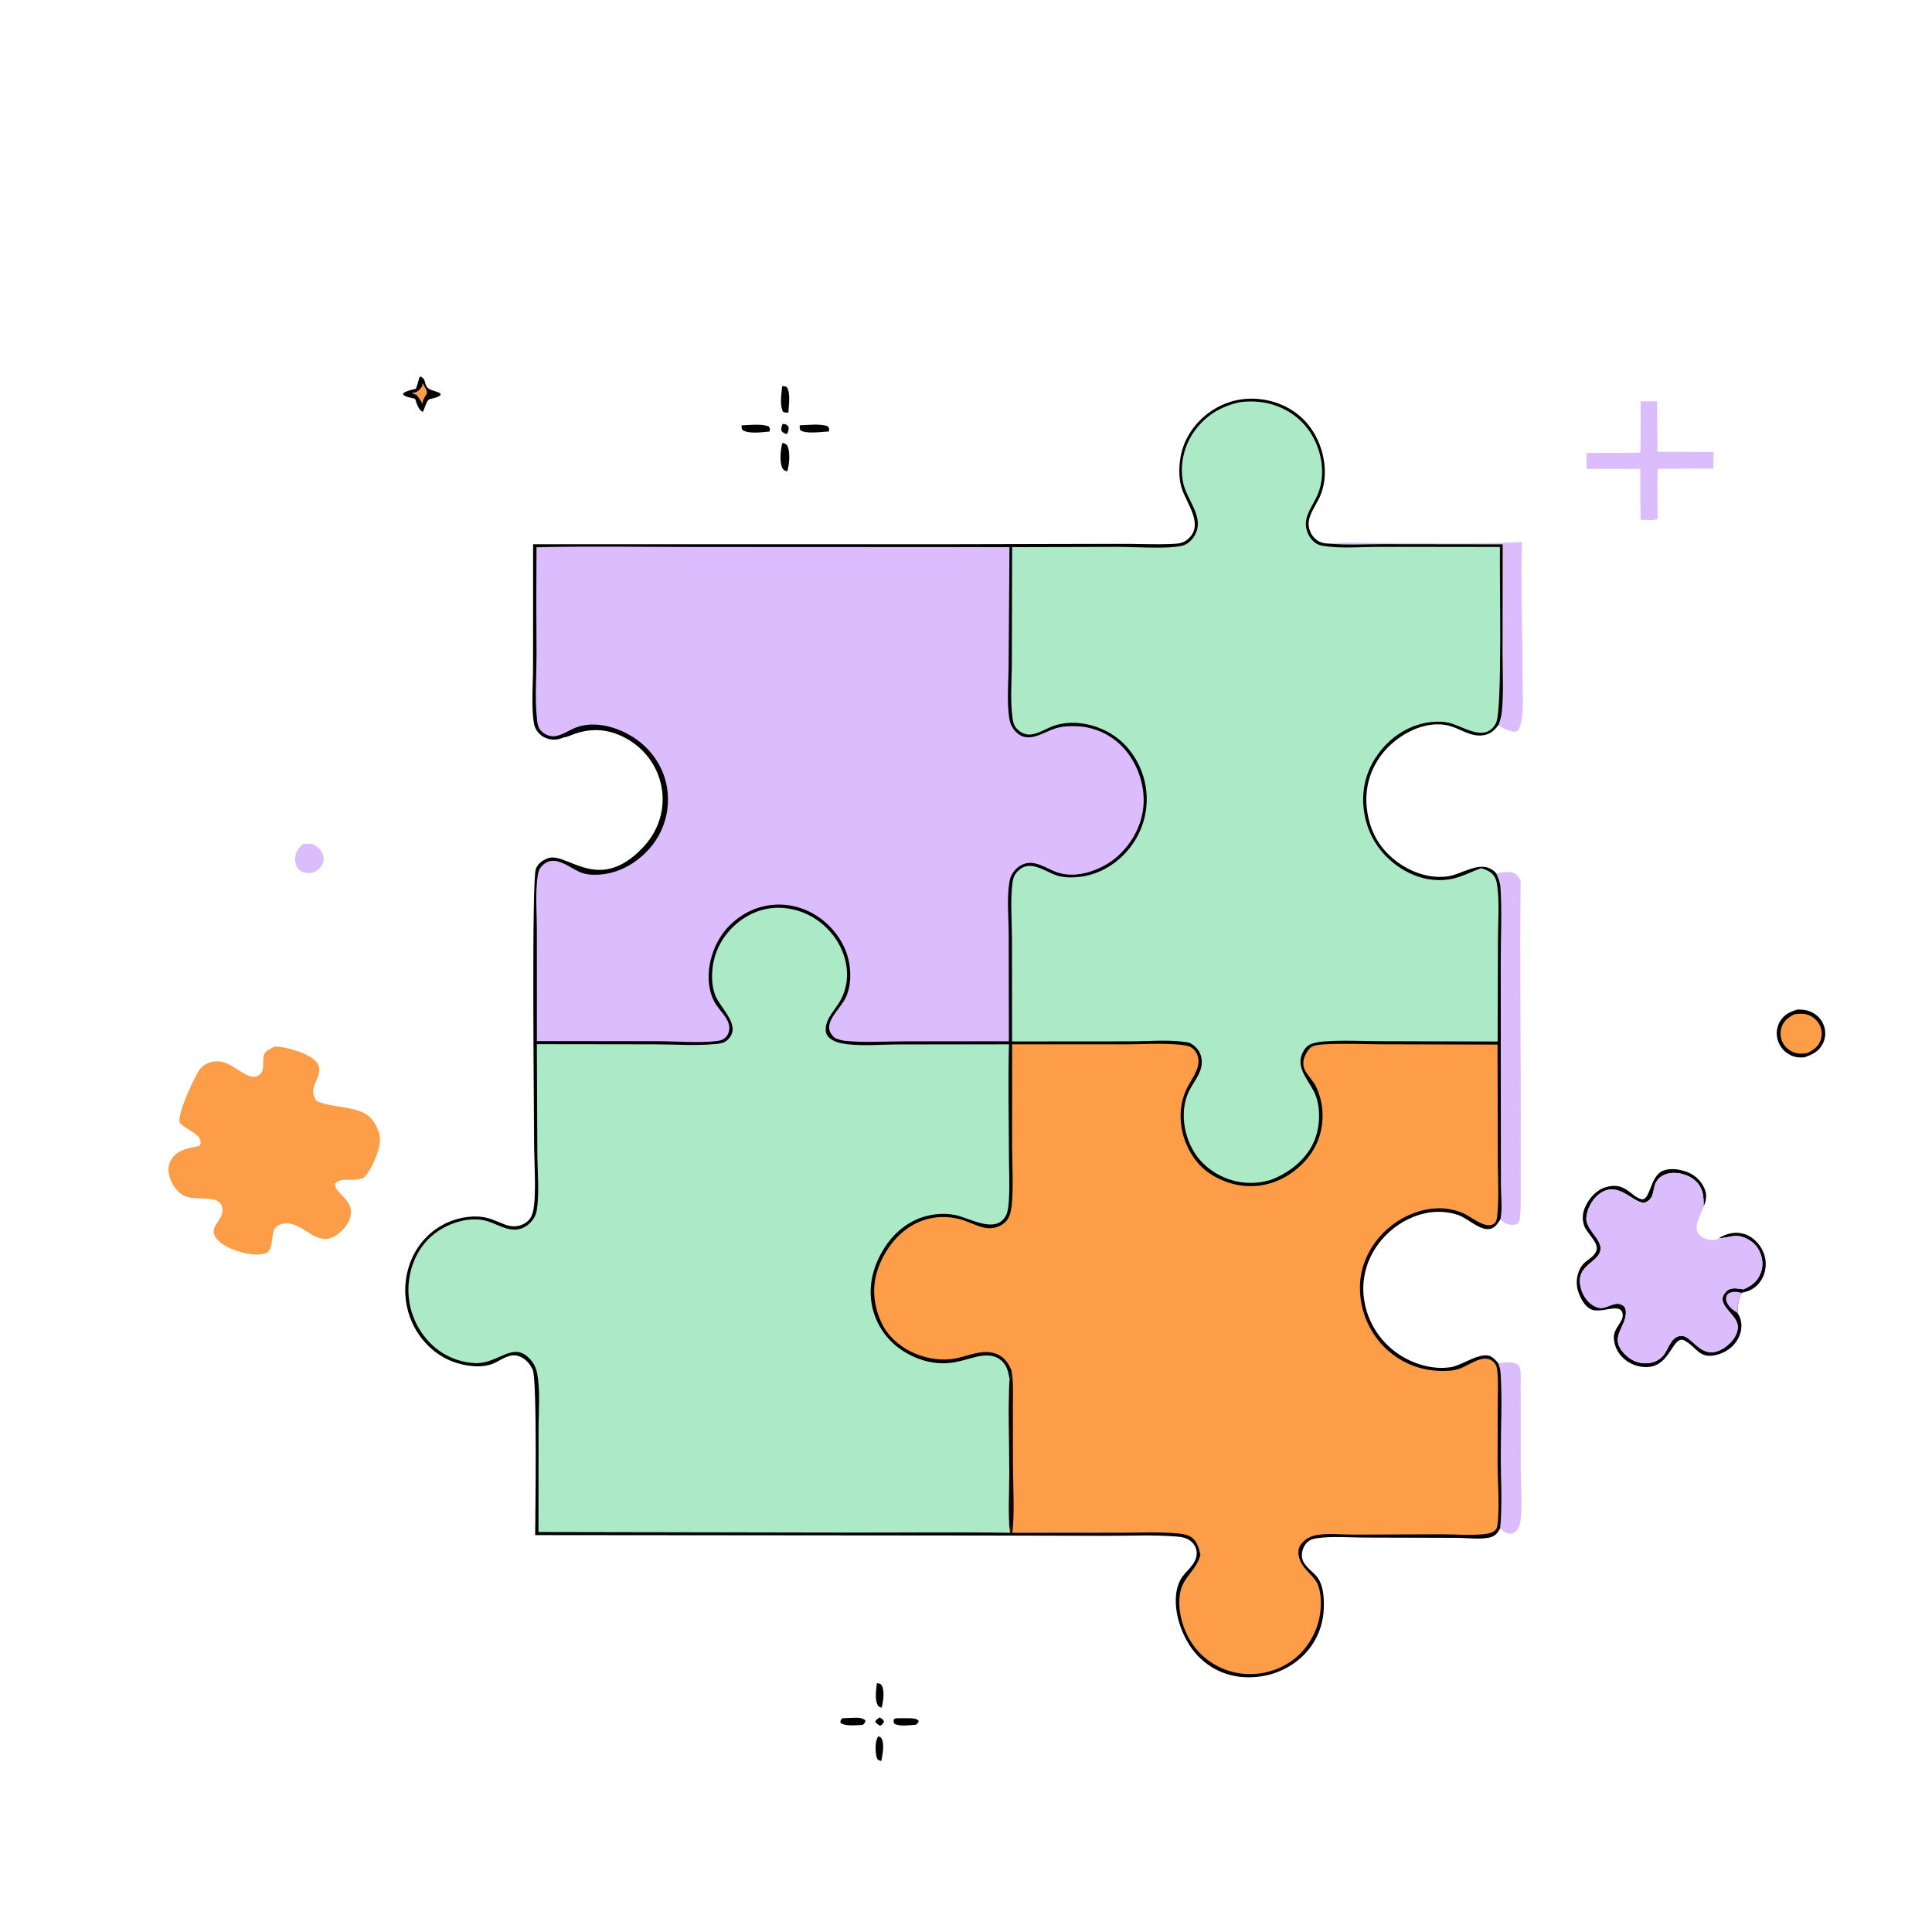
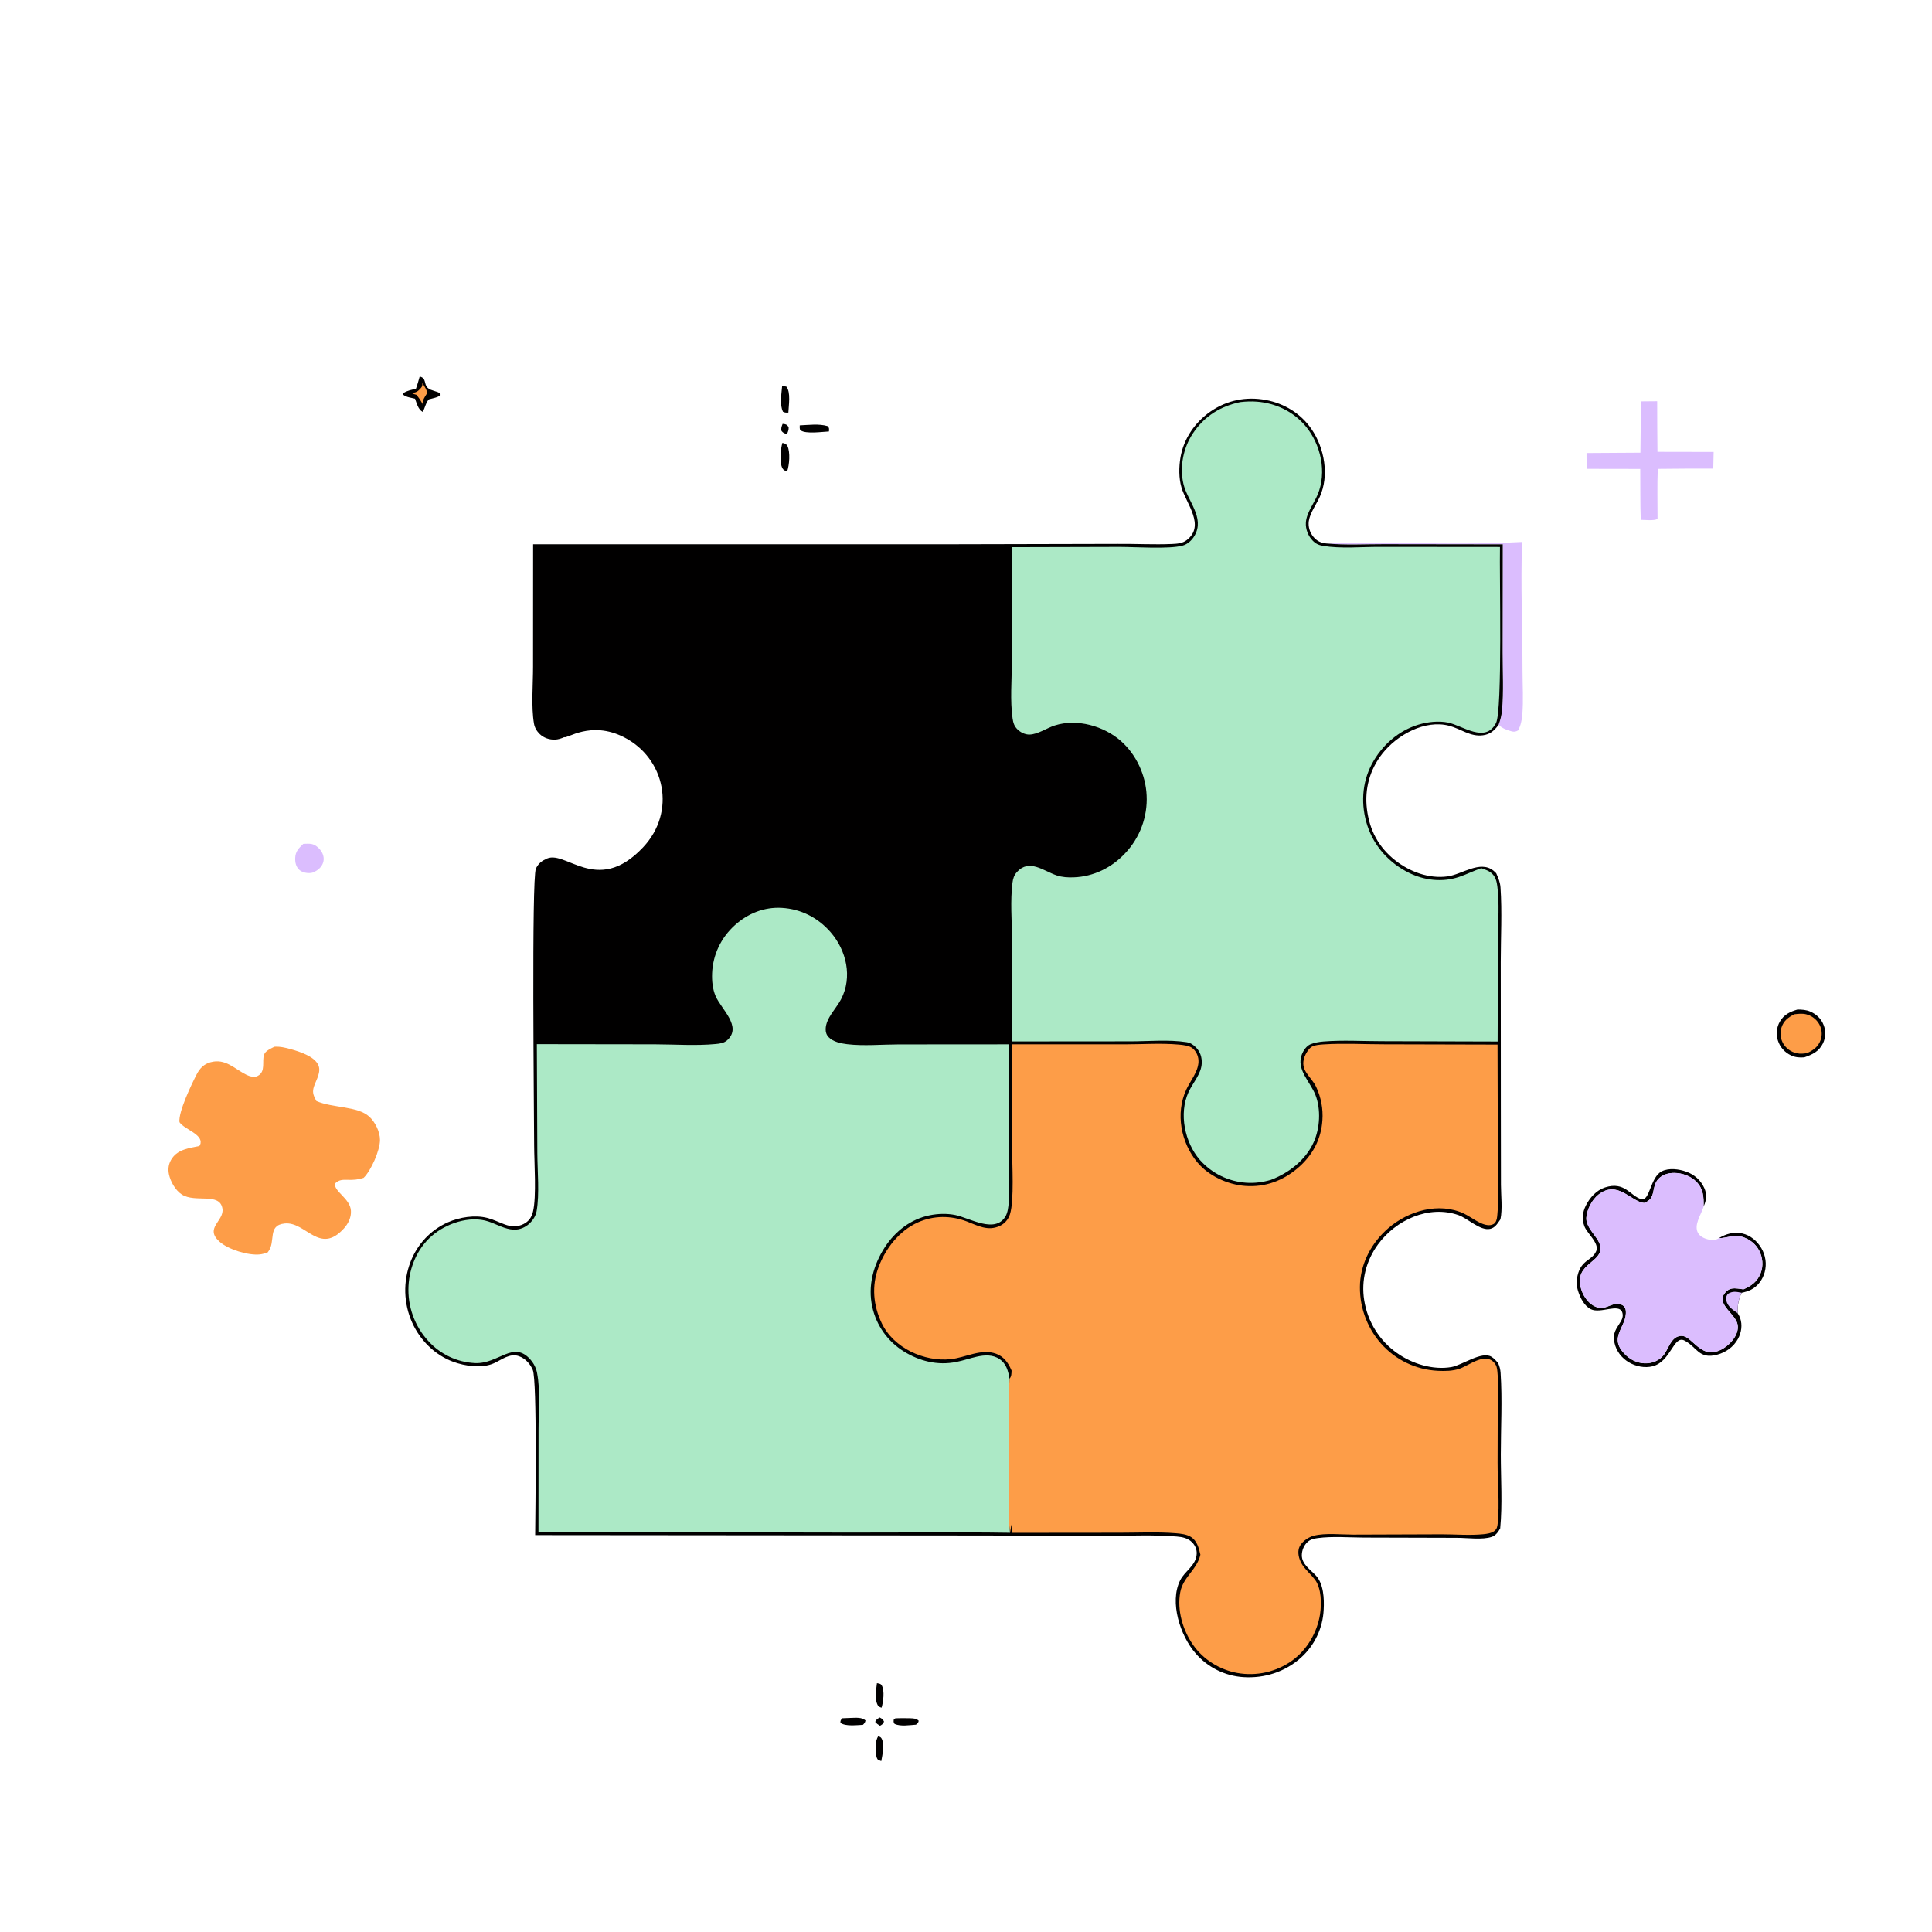
<svg xmlns="http://www.w3.org/2000/svg" width="166" height="166" viewBox="0 0 166 166" fill="none">
  <path d="M75.579 147.567C75.801 147.693 75.851 147.697 75.956 147.925C75.862 148.148 75.818 148.154 75.609 148.284C75.441 148.184 75.328 148.101 75.201 147.952C75.265 147.739 75.403 147.694 75.579 147.567Z" fill="#010000" />
  <path d="M67.245 36.42C67.298 36.426 67.351 36.426 67.403 36.437C67.619 36.481 67.652 36.537 67.763 36.709C67.775 36.95 67.711 37.091 67.614 37.302C67.409 37.237 67.305 37.208 67.158 37.042C67.087 36.796 67.159 36.648 67.245 36.42Z" fill="#010000" />
  <path d="M75.464 149.178C75.574 149.229 75.67 149.246 75.736 149.357C76.021 149.836 75.821 150.784 75.721 151.316L75.436 151.205C75.358 151.097 75.32 151.01 75.296 150.878C75.206 150.39 75.17 149.59 75.464 149.178Z" fill="#010000" />
  <path d="M75.347 144.62C75.387 144.627 75.428 144.631 75.467 144.641C75.607 144.675 75.681 144.683 75.756 144.808C76.029 145.262 75.889 146.236 75.749 146.724C75.643 146.704 75.575 146.661 75.481 146.61C75.117 146.133 75.279 145.191 75.347 144.62Z" fill="#010000" />
  <path d="M76.941 147.639C77.356 147.631 77.775 147.619 78.189 147.636C78.457 147.647 78.743 147.644 78.936 147.853C78.89 148.057 78.851 148.053 78.703 148.188C78.136 148.224 77.402 148.356 76.869 148.127C76.755 147.953 76.773 147.941 76.797 147.731L76.941 147.639Z" fill="#010000" />
  <path d="M72.361 147.637C72.622 147.623 72.883 147.612 73.145 147.605C73.541 147.596 74.066 147.54 74.364 147.825C74.323 148.021 74.283 148.051 74.145 148.201C73.642 148.222 72.612 148.358 72.21 148.021C72.207 147.817 72.237 147.804 72.361 147.637Z" fill="#010000" />
  <path d="M67.203 33.17L67.56 33.216C67.966 33.68 67.763 34.865 67.738 35.451C67.54 35.456 67.462 35.467 67.278 35.38C66.969 34.753 67.152 33.852 67.203 33.17Z" fill="#010000" />
-   <path d="M63.717 36.549C64.418 36.531 65.395 36.382 66.054 36.643C66.186 36.831 66.154 36.847 66.121 37.078C65.557 37.132 64.253 37.307 63.808 36.943C63.698 36.853 63.729 36.682 63.717 36.549Z" fill="#010000" />
  <path d="M67.225 38.054C67.252 38.06 67.281 38.066 67.308 38.073C67.462 38.116 67.591 38.178 67.661 38.325C67.912 38.85 67.826 39.964 67.634 40.499C67.607 40.492 67.579 40.487 67.553 40.478C67.4 40.431 67.292 40.359 67.22 40.216C66.962 39.707 67.069 38.585 67.225 38.054Z" fill="#010000" />
  <path d="M68.715 36.548C69.474 36.516 70.37 36.391 71.101 36.611C71.271 36.794 71.234 36.818 71.227 37.072C70.651 37.1 69.226 37.307 68.787 36.973C68.683 36.895 68.719 36.671 68.715 36.548Z" fill="#010000" />
  <path d="M36.06 32.352C36.678 32.497 36.382 33.011 36.768 33.345C37.043 33.583 37.528 33.592 37.848 33.819L37.852 33.955C37.6 34.16 37.16 34.227 36.848 34.316C36.602 34.566 36.498 35.074 36.326 35.4C35.922 35.184 35.812 34.661 35.66 34.259C35.303 34.169 34.946 34.143 34.644 33.92L34.654 33.783C34.978 33.558 35.358 33.498 35.735 33.406C35.866 33.065 35.956 32.703 36.06 32.352Z" fill="#010000" />
  <path d="M36.3 32.907C36.438 33.187 36.703 33.483 36.688 33.802C36.497 34.103 36.315 34.353 36.299 34.723C36.298 34.746 36.298 34.769 36.298 34.793L36.287 34.67C36.144 34.404 35.977 34.173 35.795 33.932C35.644 33.89 35.513 33.85 35.375 33.776C35.631 33.735 35.794 33.713 35.986 33.524C36.22 33.293 36.294 33.242 36.3 32.907Z" fill="#FD9D48" />
  <path d="M26.061 72.504C26.304 72.496 26.58 72.469 26.817 72.528C27.163 72.615 27.501 72.939 27.666 73.246C27.81 73.513 27.857 73.825 27.762 74.117C27.63 74.527 27.305 74.772 26.934 74.956C26.842 74.984 26.748 75.003 26.653 75.011C26.344 75.037 25.941 74.95 25.71 74.733C25.426 74.467 25.351 74.097 25.364 73.722C25.383 73.153 25.677 72.872 26.061 72.504Z" fill="#DBBDFE" />
  <path d="M154.449 86.74C154.825 86.743 155.192 86.764 155.542 86.915C156.073 87.144 156.49 87.539 156.695 88.086C156.719 88.148 156.739 88.212 156.757 88.277C156.774 88.342 156.788 88.407 156.799 88.473C156.81 88.539 156.817 88.606 156.822 88.673C156.826 88.74 156.826 88.807 156.824 88.874C156.821 88.941 156.815 89.007 156.805 89.074C156.796 89.14 156.783 89.206 156.767 89.271C156.751 89.336 156.731 89.4 156.709 89.463C156.686 89.526 156.66 89.588 156.631 89.649C156.292 90.348 155.72 90.609 155.029 90.848C154.627 90.878 154.262 90.855 153.892 90.682C153.344 90.426 152.939 89.97 152.756 89.392C152.735 89.325 152.717 89.257 152.702 89.189C152.688 89.12 152.677 89.051 152.67 88.981C152.663 88.911 152.66 88.841 152.66 88.771C152.66 88.701 152.664 88.631 152.672 88.561C152.68 88.492 152.691 88.422 152.706 88.354C152.721 88.285 152.739 88.218 152.761 88.151C152.783 88.084 152.809 88.019 152.837 87.955C152.866 87.891 152.898 87.829 152.934 87.768C153.283 87.172 153.809 86.924 154.449 86.74Z" fill="#010000" />
  <path d="M154.174 87.146C154.513 87.107 154.848 87.066 155.185 87.147C155.652 87.26 156.079 87.581 156.312 88.002C156.341 88.053 156.367 88.105 156.39 88.159C156.413 88.213 156.433 88.267 156.45 88.323C156.467 88.379 156.482 88.435 156.493 88.493C156.504 88.55 156.513 88.608 156.518 88.666C156.523 88.724 156.525 88.782 156.524 88.841C156.523 88.899 156.519 88.957 156.512 89.015C156.505 89.073 156.495 89.13 156.481 89.187C156.468 89.244 156.452 89.3 156.433 89.355C156.226 89.945 155.808 90.232 155.263 90.486C154.965 90.53 154.679 90.562 154.381 90.496C154.321 90.483 154.262 90.467 154.203 90.448C154.145 90.429 154.088 90.408 154.032 90.383C153.976 90.358 153.921 90.331 153.868 90.301C153.815 90.27 153.764 90.237 153.714 90.202C153.664 90.166 153.616 90.128 153.57 90.087C153.525 90.047 153.481 90.004 153.439 89.959C153.398 89.914 153.359 89.867 153.322 89.818C153.286 89.769 153.252 89.718 153.22 89.665C153.19 89.614 153.163 89.562 153.139 89.508C153.114 89.454 153.092 89.399 153.074 89.343C153.055 89.286 153.039 89.229 153.027 89.171C153.014 89.114 153.004 89.055 152.998 88.996C152.991 88.937 152.988 88.878 152.987 88.819C152.987 88.76 152.99 88.701 152.996 88.642C153.001 88.583 153.01 88.524 153.022 88.466C153.034 88.408 153.049 88.351 153.067 88.294C153.254 87.706 153.643 87.416 154.174 87.146Z" fill="#FD9D48" />
  <path d="M149.299 112.829C149.383 112.968 149.463 113.102 149.517 113.257C149.721 113.842 149.624 114.496 149.33 115.035C148.951 115.73 148.288 116.2 147.529 116.401C145.968 116.815 145.803 115.734 144.732 115.182C143.79 114.696 143.576 116.983 142 117.39C141.317 117.566 140.544 117.403 139.945 117.047C139.335 116.683 138.87 116.085 138.72 115.386C138.529 114.496 138.869 114.214 139.278 113.514C139.414 113.281 139.473 113.025 139.387 112.764C139.112 111.938 137.52 112.909 136.68 112.486C136.105 112.196 135.752 111.464 135.574 110.878C135.544 110.775 135.521 110.67 135.504 110.564C135.488 110.459 135.478 110.352 135.475 110.245C135.473 110.138 135.477 110.031 135.488 109.924C135.499 109.818 135.518 109.712 135.543 109.608C135.865 108.208 136.787 108.34 137.152 107.492C137.438 106.828 136.37 105.984 136.135 105.37C135.903 104.763 135.969 104.167 136.255 103.589C136.592 102.908 137.167 102.264 137.907 102.025C139.61 101.475 140.07 102.76 141.013 103.032C141.764 103.248 141.777 101.147 142.781 100.641C143.402 100.329 144.258 100.447 144.886 100.672C145.574 100.918 146.123 101.397 146.428 102.065C146.674 102.602 146.627 103.047 146.412 103.583L146.374 103.676C146.394 102.859 146.362 102.163 145.764 101.546C145.281 101.047 144.529 100.78 143.841 100.779C143.353 100.779 142.852 100.921 142.505 101.28C141.825 101.983 142.374 102.966 141.26 103.361C140.136 103.249 138.972 101.349 137.336 102.647C136.789 103.081 136.349 103.923 136.302 104.62C136.213 105.914 138.452 106.835 137.078 108.135C136.481 108.699 135.774 109.073 135.746 110.002C135.726 110.678 136.052 111.432 136.536 111.899C136.816 112.17 137.252 112.419 137.657 112.382C138.26 112.326 138.84 111.75 139.47 112.184C139.6 112.274 139.675 112.451 139.691 112.607C139.842 114.054 138.016 114.909 139.761 116.497C140.232 116.926 140.87 117.173 141.508 117.135C142.045 117.104 142.569 116.879 142.916 116.461C143.37 115.913 143.546 114.891 144.369 114.786C144.72 114.741 144.99 114.943 145.243 115.157C145.825 115.649 146.336 116.254 147.18 116.182C147.832 116.127 148.519 115.613 148.902 115.106C149.18 114.738 149.376 114.296 149.299 113.827C149.15 112.914 147.536 112.129 148.133 111.199C148.297 110.944 148.526 110.756 148.834 110.712C149.139 110.668 149.497 110.743 149.801 110.782C150.499 110.479 151.001 110.114 151.285 109.37C151.522 108.746 151.452 108.048 151.151 107.458C150.857 106.881 150.316 106.462 149.699 106.274C148.958 106.048 148.391 106.387 147.689 106.384C148.299 106.015 148.974 105.818 149.686 105.977C150.391 106.134 150.973 106.623 151.334 107.238C151.705 107.869 151.813 108.6 151.624 109.308C151.455 109.937 151.033 110.526 150.441 110.819C150.192 110.943 149.922 111.019 149.651 111.077C149.373 111.587 149.274 112.25 149.299 112.829Z" fill="#010000" />
  <path d="M149.299 112.829C148.891 112.551 148.458 112.271 148.328 111.765C148.264 111.52 148.317 111.385 148.448 111.178C148.877 110.911 149.173 110.988 149.651 111.077C149.373 111.587 149.274 112.25 149.299 112.829Z" fill="#DBBDFE" />
-   <path d="M128.724 117.127C129.269 117.084 130 116.919 130.459 117.298C130.725 117.519 130.654 118.398 130.656 118.73L130.664 126.161C130.674 127.579 130.802 129.11 130.664 130.518C130.628 130.882 130.521 131.284 130.264 131.557C130.141 131.686 129.992 131.765 129.812 131.778C129.429 131.806 129.216 131.597 128.951 131.363C128.934 131.348 128.917 131.334 128.899 131.32C129.099 129.269 128.95 127.041 128.951 124.966C128.952 122.647 129.087 120.253 128.932 117.946C128.911 117.645 128.842 117.403 128.724 117.127Z" fill="#DBBDFE" />
  <path d="M140.969 34.488L142.387 34.475C142.387 35.924 142.395 37.374 142.411 38.823L147.238 38.832L147.206 40.265C145.616 40.26 144.027 40.267 142.437 40.287C142.38 41.706 142.419 43.141 142.418 44.562C142.406 44.574 142.396 44.59 142.381 44.599C142.13 44.756 141.296 44.667 140.975 44.664C140.92 43.211 140.95 41.746 140.932 40.291L136.323 40.283L136.316 38.925L140.946 38.896C140.973 37.427 140.981 35.957 140.969 34.488Z" fill="#DBBDFE" />
  <path d="M114.03 46.697C115.631 46.565 117.301 46.655 118.909 46.657C122.859 46.664 126.835 46.779 130.779 46.565C130.646 50.232 130.815 53.956 130.816 57.63C130.817 58.875 130.902 60.183 130.797 61.419C130.758 61.88 130.661 62.343 130.443 62.754C130.226 62.877 130.097 62.896 129.851 62.83C129.432 62.716 129.085 62.58 128.759 62.283C128.903 61.894 129.006 61.509 129.047 61.094C129.209 59.447 129.104 57.701 129.106 56.043L129.118 46.769L118.889 46.754C117.295 46.749 115.614 46.85 114.03 46.697Z" fill="#DBBDFE" />
-   <path d="M128.556 75.03C129.068 74.974 129.876 74.771 130.302 75.163C130.44 75.29 130.555 75.474 130.656 75.631C130.575 82.324 130.666 89.019 130.667 95.713L130.659 101.618C130.653 102.596 130.703 103.63 130.598 104.601C130.569 104.866 130.54 104.959 130.363 105.161C130.033 105.298 129.703 105.257 129.374 105.123C129.19 105.048 129.045 104.914 128.919 104.764C129.108 103.891 128.964 102.707 128.963 101.801L128.953 94.919L128.946 82.647C128.948 80.542 129.067 78.356 128.925 76.259C128.895 75.809 128.737 75.436 128.556 75.03Z" fill="#DBBDFE" />
  <path d="M149.799 110.782C149.495 110.743 149.137 110.668 148.833 110.712C148.525 110.756 148.295 110.944 148.131 111.199C147.535 112.129 149.148 112.914 149.298 113.827C149.375 114.296 149.179 114.738 148.901 115.106C148.518 115.613 147.83 116.127 147.179 116.182C146.335 116.254 145.824 115.649 145.242 115.157C144.989 114.943 144.719 114.741 144.367 114.786C143.545 114.891 143.369 115.914 142.915 116.461C142.568 116.879 142.043 117.104 141.507 117.135C140.868 117.173 140.231 116.926 139.76 116.497C138.014 114.909 139.841 114.054 139.69 112.607C139.674 112.451 139.599 112.274 139.469 112.184C138.839 111.75 138.259 112.326 137.655 112.382C137.25 112.419 136.815 112.17 136.534 111.899C136.051 111.432 135.725 110.678 135.745 110.002C135.772 109.073 136.48 108.699 137.076 108.135C138.451 106.835 136.212 105.914 136.3 104.62C136.348 103.923 136.788 103.081 137.335 102.647C138.971 101.349 140.135 103.249 141.259 103.361C142.373 102.966 141.823 101.983 142.504 101.28C142.851 100.921 143.352 100.779 143.84 100.779C144.528 100.78 145.28 101.047 145.763 101.546C146.361 102.163 146.393 102.859 146.373 103.676L146.34 103.777C146.13 104.411 145.514 105.28 145.904 105.955C146.107 106.305 146.575 106.47 146.953 106.532C147.213 106.575 147.471 106.539 147.688 106.384C148.39 106.387 148.957 106.048 149.698 106.274C150.315 106.462 150.855 106.881 151.15 107.459C151.451 108.048 151.521 108.746 151.283 109.37C151 110.114 150.498 110.479 149.799 110.782Z" fill="#DBBDFE" />
  <path d="M23.575 89.937C24.055 89.903 24.554 90.022 25.014 90.153C25.749 90.361 26.971 90.75 27.334 91.477C27.637 92.083 27.166 92.78 26.977 93.352C26.822 93.823 26.911 94.075 27.131 94.503L27.183 94.601C28.581 95.215 30.71 95.019 31.727 95.942C32.237 96.406 32.65 97.249 32.649 97.945C32.648 98.849 31.872 100.601 31.24 101.204C30.741 101.363 30.372 101.389 29.849 101.372C29.421 101.358 29.121 101.368 28.795 101.679C28.631 102.347 30.09 102.96 30.153 104.031C30.187 104.602 29.924 105.137 29.547 105.552C27.45 107.865 26.278 104.936 24.459 105.124C22.939 105.28 23.73 106.688 23.035 107.557C23.017 107.579 22.998 107.601 22.98 107.624C22.771 107.687 22.553 107.757 22.334 107.781C21.334 107.89 19.597 107.354 18.855 106.682C17.545 105.499 19.28 104.914 19.113 103.851C18.887 102.418 16.789 103.38 15.627 102.635C15.072 102.278 14.652 101.53 14.516 100.896C14.412 100.405 14.494 99.946 14.778 99.531C15.318 98.741 16.268 98.649 17.13 98.468C17.165 98.407 17.214 98.33 17.229 98.26C17.402 97.429 15.828 97.04 15.422 96.418C15.309 95.55 16.469 93.138 16.9 92.307C17.165 91.797 17.512 91.431 18.081 91.271C19.364 90.91 20.15 91.841 21.177 92.35C21.449 92.486 21.851 92.593 22.138 92.447C22.867 92.076 22.483 91.175 22.696 90.601C22.816 90.277 23.288 90.087 23.575 89.937Z" fill="#FD9D48" />
  <path d="M45.805 46.765L82.02 46.762L96.037 46.73C97.59 46.715 99.165 46.806 100.714 46.737C101.162 46.717 101.596 46.687 101.964 46.405C103.583 45.161 101.924 43.277 101.514 41.885C101.278 41.084 101.288 40.129 101.427 39.31C101.7 37.693 102.676 36.277 104.019 35.352C105.426 34.384 107.078 34.056 108.754 34.368C110.352 34.664 111.773 35.53 112.695 36.88C113.803 38.501 114.226 40.861 113.397 42.69C113.1 43.346 112.562 44.058 112.456 44.771C112.386 45.243 112.54 45.75 112.842 46.116C113.137 46.473 113.499 46.656 113.956 46.692C113.981 46.694 114.006 46.696 114.03 46.697C115.614 46.85 117.295 46.749 118.889 46.755L129.118 46.769L129.106 56.043C129.104 57.701 129.209 59.447 129.047 61.095C129.006 61.509 128.903 61.894 128.759 62.283L128.695 62.366C128.344 62.816 128.006 63.093 127.427 63.175C126.342 63.328 125.514 62.621 124.52 62.36C122.43 61.811 120.052 63.14 118.786 64.738C117.7 66.109 117.236 67.775 117.447 69.509C117.667 71.324 118.445 72.799 119.893 73.934C121.138 74.909 122.775 75.516 124.367 75.303C125.613 75.136 127.158 73.893 128.31 74.802C128.398 74.872 128.476 74.951 128.556 75.031C128.737 75.436 128.895 75.809 128.925 76.259C129.067 78.356 128.948 80.542 128.946 82.648L128.953 94.919L128.963 101.801C128.964 102.708 129.108 103.891 128.919 104.764L128.851 104.865C128.634 105.182 128.43 105.502 128.028 105.588C127.178 105.77 126.11 104.683 125.311 104.404C122.752 103.511 119.928 104.829 118.399 106.923C117.38 108.317 116.94 110.018 117.216 111.728C117.234 111.84 117.254 111.953 117.278 112.064C117.301 112.176 117.327 112.287 117.356 112.398C117.385 112.508 117.417 112.618 117.451 112.727C117.486 112.835 117.523 112.943 117.563 113.05C117.603 113.157 117.645 113.263 117.69 113.368C117.736 113.473 117.783 113.577 117.834 113.679C117.884 113.782 117.937 113.883 117.992 113.983C118.048 114.083 118.106 114.181 118.166 114.278C118.226 114.375 118.289 114.47 118.354 114.564C118.419 114.658 118.486 114.75 118.556 114.84C118.626 114.931 118.698 115.02 118.772 115.107C118.846 115.193 118.922 115.278 119.001 115.361C119.079 115.444 119.159 115.525 119.242 115.604C119.324 115.683 119.409 115.76 119.495 115.835C119.581 115.91 119.669 115.983 119.759 116.053C119.849 116.123 119.941 116.192 120.034 116.257C121.327 117.18 123.129 117.739 124.719 117.457C125.639 117.294 127.32 116.063 128.147 116.576C128.378 116.719 128.552 116.92 128.724 117.127C128.842 117.403 128.911 117.645 128.932 117.946C129.087 120.253 128.952 122.647 128.951 124.966C128.95 127.041 129.099 129.269 128.899 131.32C128.726 131.627 128.522 131.93 128.171 132.05C127.376 132.32 126.077 132.135 125.223 132.132L117.202 132.11C115.908 132.107 114.499 131.983 113.223 132.154C112.895 132.198 112.605 132.259 112.352 132.485C112.039 132.765 111.856 133.211 111.855 133.629C111.854 134.41 112.591 134.859 113.069 135.378C113.73 136.096 113.784 137.368 113.733 138.302C113.728 138.4 113.721 138.498 113.712 138.595C113.702 138.693 113.691 138.79 113.677 138.887C113.662 138.984 113.646 139.081 113.627 139.177C113.608 139.273 113.586 139.368 113.563 139.464C113.539 139.559 113.513 139.653 113.485 139.747C113.456 139.841 113.425 139.934 113.392 140.026C113.359 140.118 113.324 140.21 113.287 140.3C113.249 140.391 113.209 140.48 113.167 140.569C113.125 140.657 113.081 140.745 113.034 140.831C112.988 140.917 112.94 141.003 112.889 141.086C112.839 141.17 112.786 141.253 112.731 141.334C112.676 141.416 112.62 141.496 112.561 141.574C112.502 141.653 112.442 141.73 112.379 141.805C112.317 141.881 112.252 141.954 112.186 142.027C112.12 142.099 112.052 142.17 111.982 142.238C111.913 142.307 111.841 142.375 111.768 142.44C110.407 143.656 108.644 144.217 106.832 144.1C106.734 144.094 106.636 144.085 106.538 144.074C106.441 144.063 106.343 144.049 106.247 144.033C106.15 144.017 106.053 143.999 105.957 143.978C105.861 143.957 105.766 143.934 105.671 143.909C105.576 143.883 105.482 143.855 105.388 143.825C105.295 143.795 105.202 143.762 105.11 143.727C105.018 143.692 104.927 143.655 104.837 143.616C104.748 143.577 104.659 143.535 104.571 143.491C104.483 143.447 104.396 143.401 104.31 143.353C104.225 143.305 104.14 143.255 104.057 143.202C103.974 143.15 103.892 143.096 103.812 143.039C103.731 142.983 103.652 142.924 103.575 142.864C103.497 142.804 103.421 142.741 103.347 142.677C103.273 142.613 103.2 142.547 103.129 142.479C103.058 142.412 102.988 142.342 102.92 142.271C102.853 142.2 102.787 142.127 102.723 142.052C101.423 140.568 100.458 137.675 101.398 135.788C101.809 134.962 102.786 134.509 102.822 133.489C102.835 133.125 102.691 132.791 102.439 132.531C102.074 132.157 101.609 132.062 101.108 132.021C99.134 131.859 97.077 131.96 95.095 131.958L84.221 131.932L45.982 131.898C45.999 129.944 46.158 118.634 45.777 117.71C45.562 117.186 45.122 116.71 44.58 116.522C43.799 116.251 43.126 116.82 42.447 117.129C41.419 117.597 39.952 117.384 38.919 116.999C37.349 116.414 36.085 115.146 35.406 113.624C35.361 113.523 35.318 113.421 35.278 113.318C35.238 113.215 35.2 113.111 35.166 113.006C35.13 112.901 35.098 112.795 35.068 112.688C35.038 112.582 35.011 112.475 34.987 112.367C34.962 112.259 34.94 112.15 34.921 112.041C34.902 111.932 34.885 111.823 34.871 111.713C34.857 111.604 34.846 111.494 34.838 111.383C34.829 111.273 34.823 111.162 34.82 111.052C34.817 110.941 34.816 110.83 34.819 110.72C34.821 110.609 34.826 110.498 34.834 110.388C34.842 110.278 34.852 110.168 34.865 110.058C34.878 109.948 34.894 109.838 34.912 109.729C34.931 109.62 34.952 109.511 34.976 109.403C34.999 109.295 35.026 109.188 35.055 109.081C35.084 108.974 35.115 108.868 35.15 108.763C35.184 108.658 35.22 108.553 35.26 108.45C35.85 106.909 36.979 105.69 38.491 105.02C39.481 104.581 40.794 104.375 41.852 104.642C42.369 104.773 42.87 105.022 43.371 105.208C43.917 105.41 44.445 105.441 44.977 105.174C45.44 104.941 45.671 104.6 45.794 104.105C46.106 102.848 45.898 99.842 45.894 98.422C45.886 95.624 45.667 75.546 46.043 74.645C46.193 74.287 46.492 73.996 46.848 73.846C48.491 72.803 51.237 77.071 55.254 72.803C58.13 69.748 57.151 65.133 53.594 63.334C50.749 61.894 48.69 63.508 48.491 63.334C48.226 63.451 47.963 63.542 47.67 63.55C47.196 63.562 46.724 63.405 46.378 63.074C46.126 62.833 45.941 62.525 45.881 62.179C45.631 60.738 45.802 58.781 45.8 57.289L45.805 46.765Z" fill="#010000" />
-   <path d="M46.097 47.022C50.632 46.916 55.189 47 59.727 46.998L86.735 47.01L86.661 57.127C86.656 58.597 86.484 60.443 86.746 61.873C86.812 62.234 86.97 62.533 87.215 62.806C88.295 64.011 89.574 62.907 90.762 62.562C91.343 62.393 91.964 62.374 92.566 62.403C92.66 62.407 92.754 62.414 92.849 62.423C92.943 62.432 93.037 62.443 93.131 62.456C93.225 62.47 93.318 62.486 93.411 62.504C93.504 62.523 93.596 62.543 93.688 62.566C93.78 62.589 93.871 62.614 93.962 62.642C94.053 62.669 94.142 62.698 94.232 62.73C94.321 62.762 94.409 62.796 94.497 62.832C94.584 62.869 94.671 62.907 94.756 62.947C94.842 62.988 94.927 63.031 95.01 63.075C95.094 63.12 95.176 63.167 95.257 63.216C95.338 63.264 95.418 63.315 95.497 63.368C95.575 63.421 95.653 63.476 95.728 63.532C95.804 63.589 95.879 63.647 95.952 63.708C96.025 63.768 96.096 63.83 96.166 63.894C96.236 63.958 96.305 64.023 96.371 64.091C96.438 64.158 96.503 64.227 96.566 64.297C97.716 65.578 98.359 67.391 98.256 69.111C98.153 70.831 97.28 72.47 95.992 73.602C94.681 74.754 92.474 75.568 90.761 74.928C90.052 74.663 89.328 74.164 88.555 74.139C88.084 74.124 87.634 74.336 87.303 74.662C87.022 74.939 86.819 75.297 86.748 75.685C86.486 77.116 86.667 78.804 86.67 80.268L86.683 89.467L77.643 89.474C76.012 89.477 74.291 89.588 72.672 89.435C72.338 89.403 72.049 89.317 71.741 89.186C71.722 89.171 71.704 89.155 71.686 89.139C70.422 88.02 72.201 86.774 72.693 85.663C73.018 84.93 73.091 84.157 73.04 83.365C72.935 81.761 72.129 80.307 70.928 79.257C69.71 78.192 68.139 77.621 66.519 77.735C64.872 77.852 63.409 78.645 62.344 79.897C61.007 81.471 60.365 84.193 61.391 86.095C61.758 86.776 62.629 87.471 62.663 88.266C62.676 88.57 62.577 88.892 62.364 89.113C62.15 89.335 61.913 89.407 61.615 89.444C60.091 89.633 58.118 89.465 56.538 89.46L46.132 89.453L46.128 79.97C46.129 78.435 45.974 76.713 46.206 75.198C46.257 74.863 46.36 74.596 46.607 74.359C47.696 73.31 48.968 74.636 50.019 75.006C50.371 75.13 50.742 75.159 51.112 75.16C52.802 75.166 54.355 74.399 55.528 73.206C55.604 73.13 55.678 73.052 55.75 72.973C55.822 72.893 55.892 72.812 55.96 72.729C56.028 72.645 56.094 72.561 56.157 72.474C56.221 72.388 56.282 72.299 56.342 72.21C56.401 72.12 56.458 72.029 56.512 71.937C56.567 71.844 56.619 71.75 56.669 71.655C56.718 71.56 56.766 71.464 56.811 71.366C56.855 71.269 56.898 71.17 56.938 71.07C56.978 70.971 57.015 70.87 57.05 70.768C57.085 70.667 57.117 70.564 57.146 70.461C57.176 70.358 57.203 70.254 57.227 70.149C57.252 70.045 57.273 69.939 57.292 69.834C57.311 69.728 57.327 69.622 57.341 69.515C57.355 69.409 57.366 69.302 57.374 69.195C57.382 69.088 57.387 68.981 57.39 68.874C57.393 68.766 57.393 68.659 57.39 68.551C57.354 66.836 56.633 65.287 55.393 64.108C53.974 62.758 51.514 61.798 49.572 62.476C48.923 62.702 48.203 63.275 47.502 63.261C47.127 63.254 46.754 63.064 46.495 62.8C46.202 62.501 46.172 62.13 46.131 61.73C45.95 59.966 46.097 58.048 46.099 56.265C46.075 53.184 46.075 50.103 46.097 47.022Z" fill="#DBBDFE" />
  <path d="M86.963 89.728L96.609 89.73C98.14 89.731 99.756 89.614 101.275 89.751C101.666 89.786 102.24 89.838 102.527 90.119C102.84 90.425 102.997 90.826 102.975 91.264C102.933 92.104 102.266 92.881 101.921 93.632C100.988 95.664 101.465 98.171 102.872 99.863C103.849 101.038 105.471 101.779 106.98 101.896C108.689 102.028 110.247 101.451 111.535 100.338C112.77 99.272 113.516 97.898 113.622 96.259C113.631 96.136 113.636 96.013 113.637 95.89C113.637 95.766 113.634 95.643 113.627 95.52C113.62 95.397 113.609 95.274 113.595 95.152C113.58 95.029 113.561 94.908 113.538 94.787C113.515 94.665 113.489 94.545 113.458 94.425C113.428 94.306 113.394 94.188 113.356 94.07C113.318 93.953 113.276 93.837 113.231 93.722C113.186 93.608 113.137 93.495 113.084 93.383C112.645 92.459 111.651 91.981 112.09 90.8C112.192 90.526 112.407 90.165 112.641 89.984C112.897 89.787 113.433 89.755 113.747 89.734C115.418 89.627 117.155 89.724 118.832 89.726L128.67 89.751L128.696 99.574C128.695 101.134 128.805 102.796 128.655 104.345C128.63 104.602 128.619 104.863 128.45 105.071C128.332 105.216 128.1 105.278 127.918 105.272C127.187 105.249 126.445 104.586 125.795 104.28C123.629 103.262 121.005 104.033 119.266 105.544C117.897 106.734 116.978 108.403 116.858 110.228C116.851 110.346 116.848 110.463 116.847 110.581C116.846 110.699 116.847 110.817 116.852 110.935C116.857 111.053 116.864 111.171 116.875 111.288C116.885 111.406 116.899 111.523 116.915 111.64C116.931 111.757 116.95 111.873 116.972 111.989C116.994 112.105 117.019 112.22 117.046 112.335C117.074 112.45 117.104 112.564 117.137 112.677C117.17 112.79 117.206 112.903 117.245 113.014C117.283 113.126 117.324 113.236 117.368 113.346C117.412 113.455 117.459 113.563 117.508 113.671C117.557 113.778 117.609 113.884 117.664 113.989C117.718 114.093 117.775 114.196 117.834 114.298C117.894 114.4 117.956 114.501 118.02 114.599C118.084 114.698 118.151 114.796 118.22 114.891C118.289 114.987 118.361 115.081 118.434 115.173C118.508 115.265 118.584 115.355 118.662 115.444C118.739 115.53 118.818 115.615 118.899 115.698C118.98 115.781 119.063 115.861 119.148 115.94C119.233 116.019 119.32 116.095 119.408 116.169C119.497 116.243 119.588 116.315 119.68 116.385C119.773 116.455 119.867 116.522 119.962 116.587C120.058 116.652 120.156 116.715 120.254 116.775C120.353 116.835 120.454 116.893 120.555 116.948C120.657 117.003 120.76 117.056 120.865 117.106C120.969 117.156 121.075 117.203 121.182 117.248C121.288 117.293 121.396 117.335 121.505 117.374C121.614 117.414 121.724 117.45 121.835 117.484C121.945 117.518 122.057 117.549 122.169 117.577C122.281 117.606 122.394 117.631 122.508 117.654C122.621 117.676 122.735 117.696 122.85 117.713C122.964 117.73 123.079 117.744 123.194 117.755C123.31 117.767 123.425 117.775 123.541 117.781C124.153 117.811 124.781 117.804 125.369 117.614C126.231 117.334 127.584 116.152 128.396 117.098C128.589 117.323 128.628 117.554 128.656 117.84C128.743 118.739 128.69 119.673 128.688 120.577L128.675 125.677C128.671 127.375 128.856 129.193 128.685 130.874C128.656 131.166 128.629 131.365 128.386 131.554C128.154 131.734 127.738 131.794 127.457 131.822C126.287 131.939 125.035 131.827 123.855 131.83L116.267 131.856C115.242 131.856 113.878 131.699 112.891 131.949C112.356 132.085 111.701 132.551 111.584 133.122C111.489 133.584 111.673 134.119 111.933 134.498C112.231 134.935 112.65 135.289 112.973 135.71C113.546 136.454 113.557 137.814 113.417 138.715C113.176 140.256 112.299 141.756 111.029 142.674C110.945 142.734 110.86 142.792 110.773 142.849C110.686 142.905 110.597 142.959 110.508 143.01C110.418 143.062 110.327 143.112 110.235 143.159C110.143 143.206 110.049 143.251 109.955 143.293C109.861 143.336 109.765 143.376 109.669 143.414C109.572 143.451 109.475 143.487 109.377 143.519C109.279 143.552 109.18 143.583 109.08 143.611C108.98 143.638 108.88 143.664 108.779 143.687C108.678 143.71 108.576 143.73 108.474 143.748C108.373 143.765 108.27 143.781 108.167 143.793C108.065 143.806 107.962 143.816 107.858 143.823C107.755 143.831 107.652 143.836 107.548 143.838C107.445 143.84 107.341 143.84 107.238 143.837C107.134 143.834 107.031 143.829 106.928 143.821C106.824 143.813 106.721 143.802 106.619 143.789C106.516 143.776 106.414 143.76 106.312 143.742C104.805 143.475 103.387 142.589 102.511 141.331C101.626 140.06 101.12 138.35 101.41 136.803C101.655 135.495 102.846 134.872 103.14 133.584C103.004 133.01 102.859 132.391 102.321 132.054C101.958 131.826 101.45 131.773 101.028 131.738C99.442 131.609 97.78 131.696 96.186 131.694L86.984 131.703L86.897 130.989L86.789 131.698C86.568 130.342 86.721 127.957 86.719 126.514C86.716 123.852 86.58 121.112 86.737 118.462C86.919 118.246 86.903 118.028 86.915 117.76L86.872 117.66C86.602 117.054 86.229 116.553 85.587 116.316C84.31 115.845 82.967 116.645 81.697 116.781C79.419 117.025 76.786 115.831 75.765 113.702C75.026 112.161 74.882 110.498 75.48 108.89C76.078 107.279 77.261 105.755 78.85 105.038C80.2 104.429 81.703 104.423 83.079 104.953C84.011 105.313 84.88 105.803 85.889 105.34C86.326 105.14 86.638 104.778 86.781 104.319C87.151 103.126 86.96 100.014 86.96 98.589L86.963 89.728Z" fill="#FD9D48" />
-   <path d="M86.915 117.76C87.089 118.763 87.028 119.847 87.03 120.864L87.034 125.688C87.035 127.354 87.19 130.151 86.984 131.703L86.897 130.989L86.788 131.698C86.568 130.342 86.72 127.957 86.719 126.514C86.716 123.852 86.579 121.112 86.737 118.462C86.919 118.245 86.902 118.028 86.915 117.76Z" fill="#140000" />
  <path d="M106.57 34.55C107.043 34.494 107.529 34.475 108.004 34.513C109.616 34.64 111.126 35.361 112.172 36.606C113.492 38.178 114.023 40.581 113.211 42.505C112.892 43.263 112.254 44.065 112.203 44.899C112.169 45.454 112.391 46.036 112.776 46.437C113.043 46.715 113.302 46.837 113.682 46.901C115.197 47.153 116.968 46.983 118.51 46.987L128.878 46.996C128.823 49.404 129.108 61.035 128.537 62.128C127.614 63.898 125.668 62.335 124.406 62.083C123.594 61.921 122.676 62.026 121.887 62.259C120.147 62.772 118.702 64.072 117.863 65.663C117.003 67.295 116.917 69.188 117.482 70.929C118.063 72.721 119.374 74.163 121.059 74.994C122.394 75.652 123.937 75.827 125.358 75.349C126.007 75.13 126.622 74.821 127.272 74.596C127.623 74.718 127.971 74.827 128.236 75.101C128.511 75.386 128.599 75.747 128.649 76.129C128.844 77.597 128.71 79.203 128.708 80.685L128.678 89.489L118.722 89.46C117.077 89.46 115.352 89.354 113.715 89.487C113.351 89.516 112.949 89.583 112.61 89.719C112.256 89.861 111.994 90.254 111.858 90.598C111.349 91.881 112.592 92.968 113.026 94.081C113.506 95.312 113.415 96.956 112.866 98.157C112.164 99.692 110.732 100.789 109.184 101.379C108.502 101.576 107.804 101.671 107.094 101.623C106.999 101.617 106.905 101.608 106.81 101.598C106.715 101.587 106.621 101.573 106.527 101.558C106.433 101.542 106.339 101.525 106.246 101.505C106.153 101.485 106.061 101.462 105.969 101.438C105.877 101.413 105.785 101.386 105.695 101.357C105.604 101.328 105.514 101.297 105.425 101.263C105.336 101.23 105.247 101.194 105.16 101.157C105.072 101.119 104.986 101.079 104.9 101.037C104.815 100.995 104.73 100.951 104.647 100.905C104.564 100.859 104.482 100.811 104.4 100.761C104.32 100.711 104.24 100.659 104.161 100.605C104.083 100.551 104.006 100.495 103.93 100.437C103.854 100.379 103.78 100.32 103.707 100.258C103.634 100.197 103.563 100.134 103.493 100.069C103.423 100.004 103.355 99.938 103.289 99.87C103.222 99.801 103.157 99.731 103.094 99.66C101.796 98.168 101.28 95.686 102.112 93.854C102.48 93.042 103.224 92.273 103.256 91.347C103.274 90.844 103.128 90.376 102.774 90.012C102.536 89.766 102.292 89.598 101.95 89.545C100.408 89.306 98.672 89.473 97.105 89.473L86.96 89.481L86.95 80.654C86.944 79.089 86.796 77.396 86.993 75.854C87.041 75.484 87.126 75.205 87.379 74.924C88.435 73.756 89.662 74.838 90.791 75.216C91.275 75.377 91.758 75.4 92.263 75.382C93.954 75.323 95.529 74.547 96.676 73.312C96.754 73.23 96.83 73.145 96.903 73.059C96.977 72.973 97.049 72.885 97.118 72.795C97.187 72.706 97.254 72.614 97.319 72.521C97.384 72.428 97.446 72.334 97.506 72.237C97.566 72.141 97.623 72.043 97.678 71.944C97.733 71.845 97.786 71.745 97.836 71.643C97.886 71.541 97.933 71.438 97.978 71.334C98.023 71.23 98.065 71.125 98.104 71.019C98.144 70.912 98.18 70.805 98.215 70.697C98.249 70.589 98.28 70.48 98.309 70.37C98.337 70.261 98.363 70.15 98.386 70.039C98.409 69.928 98.43 69.817 98.447 69.705C98.465 69.593 98.479 69.48 98.491 69.368C98.503 69.255 98.512 69.142 98.518 69.029C98.524 68.915 98.527 68.802 98.528 68.689C98.528 68.576 98.526 68.462 98.52 68.349C98.441 66.597 97.641 64.853 96.326 63.683C94.859 62.378 92.533 61.722 90.626 62.333C89.939 62.553 89.174 63.098 88.456 63.115C88.078 63.123 87.692 62.933 87.427 62.672C87.146 62.398 87.058 62.112 87.003 61.734C86.779 60.196 86.936 58.441 86.939 56.878L86.963 47.013L96.216 46.989C97.56 46.991 100.438 47.194 101.601 46.88C102.047 46.76 102.414 46.415 102.64 46.022C103.538 44.462 102.022 43.043 101.68 41.565C101.344 40.113 101.667 38.494 102.483 37.257C103.461 35.775 104.85 34.904 106.57 34.55Z" fill="#ACE9C6" />
  <path d="M46.127 89.715L56.282 89.729C57.983 89.734 59.804 89.866 61.491 89.703C61.865 89.667 62.197 89.632 62.487 89.371C63.789 88.2 61.961 86.706 61.483 85.58C61.227 84.978 61.16 84.278 61.186 83.628C61.251 82.025 61.951 80.569 63.139 79.495C64.257 78.484 65.656 77.919 67.17 78.006C68.823 78.102 70.282 78.848 71.365 80.094C72.73 81.666 73.261 83.948 72.265 85.859C71.847 86.662 70.972 87.46 70.942 88.407C70.933 88.671 71.01 88.919 71.196 89.112C71.586 89.518 72.246 89.651 72.78 89.717C74.187 89.889 75.781 89.739 77.205 89.737L86.694 89.73C86.608 92.924 86.683 96.138 86.691 99.333C86.694 100.644 86.77 101.997 86.672 103.301C86.642 103.7 86.591 104.198 86.375 104.544C85.456 106.009 83.311 104.644 82.079 104.397C81.358 104.251 80.595 104.274 79.875 104.42C78.278 104.744 76.936 105.771 76.053 107.122C75.043 108.667 74.542 110.475 74.95 112.303C74.971 112.401 74.995 112.497 75.021 112.594C75.048 112.69 75.076 112.786 75.107 112.881C75.138 112.976 75.172 113.07 75.208 113.163C75.244 113.256 75.282 113.349 75.322 113.44C75.363 113.531 75.405 113.622 75.45 113.711C75.495 113.8 75.542 113.888 75.592 113.975C75.641 114.062 75.692 114.147 75.746 114.232C75.8 114.316 75.855 114.399 75.913 114.48C75.971 114.562 76.031 114.642 76.093 114.72C76.154 114.799 76.218 114.876 76.284 114.951C76.349 115.026 76.416 115.1 76.486 115.172C76.555 115.244 76.626 115.314 76.699 115.383C76.772 115.451 76.846 115.518 76.922 115.582C76.998 115.647 77.076 115.71 77.156 115.77C77.235 115.831 77.315 115.89 77.398 115.947C77.48 116.004 77.563 116.058 77.648 116.111C79.015 116.96 80.564 117.34 82.163 117.022C82.759 116.903 83.338 116.7 83.932 116.567C84.59 116.42 85.298 116.377 85.881 116.774C86.473 117.177 86.627 117.802 86.737 118.462C86.579 121.112 86.716 123.852 86.719 126.515C86.72 127.958 86.567 130.343 86.788 131.699C82.083 131.627 77.371 131.689 72.665 131.68L46.266 131.632L46.272 122.871C46.272 121.291 46.443 119.501 46.142 117.953C46.057 117.52 45.853 117.129 45.56 116.8C44.093 115.151 42.833 117.204 40.824 117.119C40.729 117.115 40.634 117.108 40.538 117.099C40.443 117.09 40.349 117.079 40.254 117.065C40.16 117.052 40.066 117.035 39.972 117.017C39.878 116.999 39.785 116.978 39.692 116.955C39.599 116.932 39.507 116.907 39.416 116.879C39.325 116.851 39.234 116.822 39.144 116.789C39.054 116.757 38.965 116.723 38.876 116.687C38.788 116.65 38.701 116.611 38.615 116.571C38.528 116.53 38.443 116.487 38.359 116.442C38.275 116.397 38.192 116.35 38.11 116.3C38.028 116.251 37.947 116.2 37.868 116.147C37.788 116.094 37.711 116.038 37.634 115.981C37.557 115.924 37.482 115.865 37.408 115.805C37.335 115.744 37.263 115.681 37.192 115.617C37.122 115.552 37.053 115.486 36.985 115.419C36.918 115.351 36.853 115.281 36.789 115.21C36.717 115.131 36.646 115.05 36.578 114.968C36.51 114.885 36.444 114.801 36.379 114.715C36.315 114.629 36.253 114.541 36.194 114.453C36.134 114.363 36.076 114.273 36.021 114.181C35.966 114.089 35.913 113.996 35.862 113.902C35.811 113.807 35.763 113.712 35.717 113.615C35.671 113.518 35.628 113.42 35.587 113.321C35.545 113.222 35.507 113.122 35.471 113.021C35.435 112.92 35.401 112.818 35.37 112.716C35.339 112.613 35.31 112.51 35.284 112.406C35.258 112.302 35.235 112.197 35.214 112.092C35.193 111.987 35.175 111.881 35.16 111.775C35.144 111.669 35.131 111.563 35.121 111.456C35.111 111.349 35.103 111.243 35.098 111.135C35.093 111.028 35.09 110.921 35.091 110.814C35.091 110.707 35.094 110.6 35.1 110.493C35.181 108.875 35.856 107.286 37.082 106.207C38.309 105.127 40.36 104.416 41.969 104.954C42.659 105.185 43.403 105.628 44.141 105.654C44.653 105.671 45.138 105.464 45.506 105.112C45.8 104.831 46.034 104.467 46.106 104.063C46.362 102.622 46.178 100.604 46.168 99.099L46.127 89.715Z" fill="#ACE9C6" />
</svg>